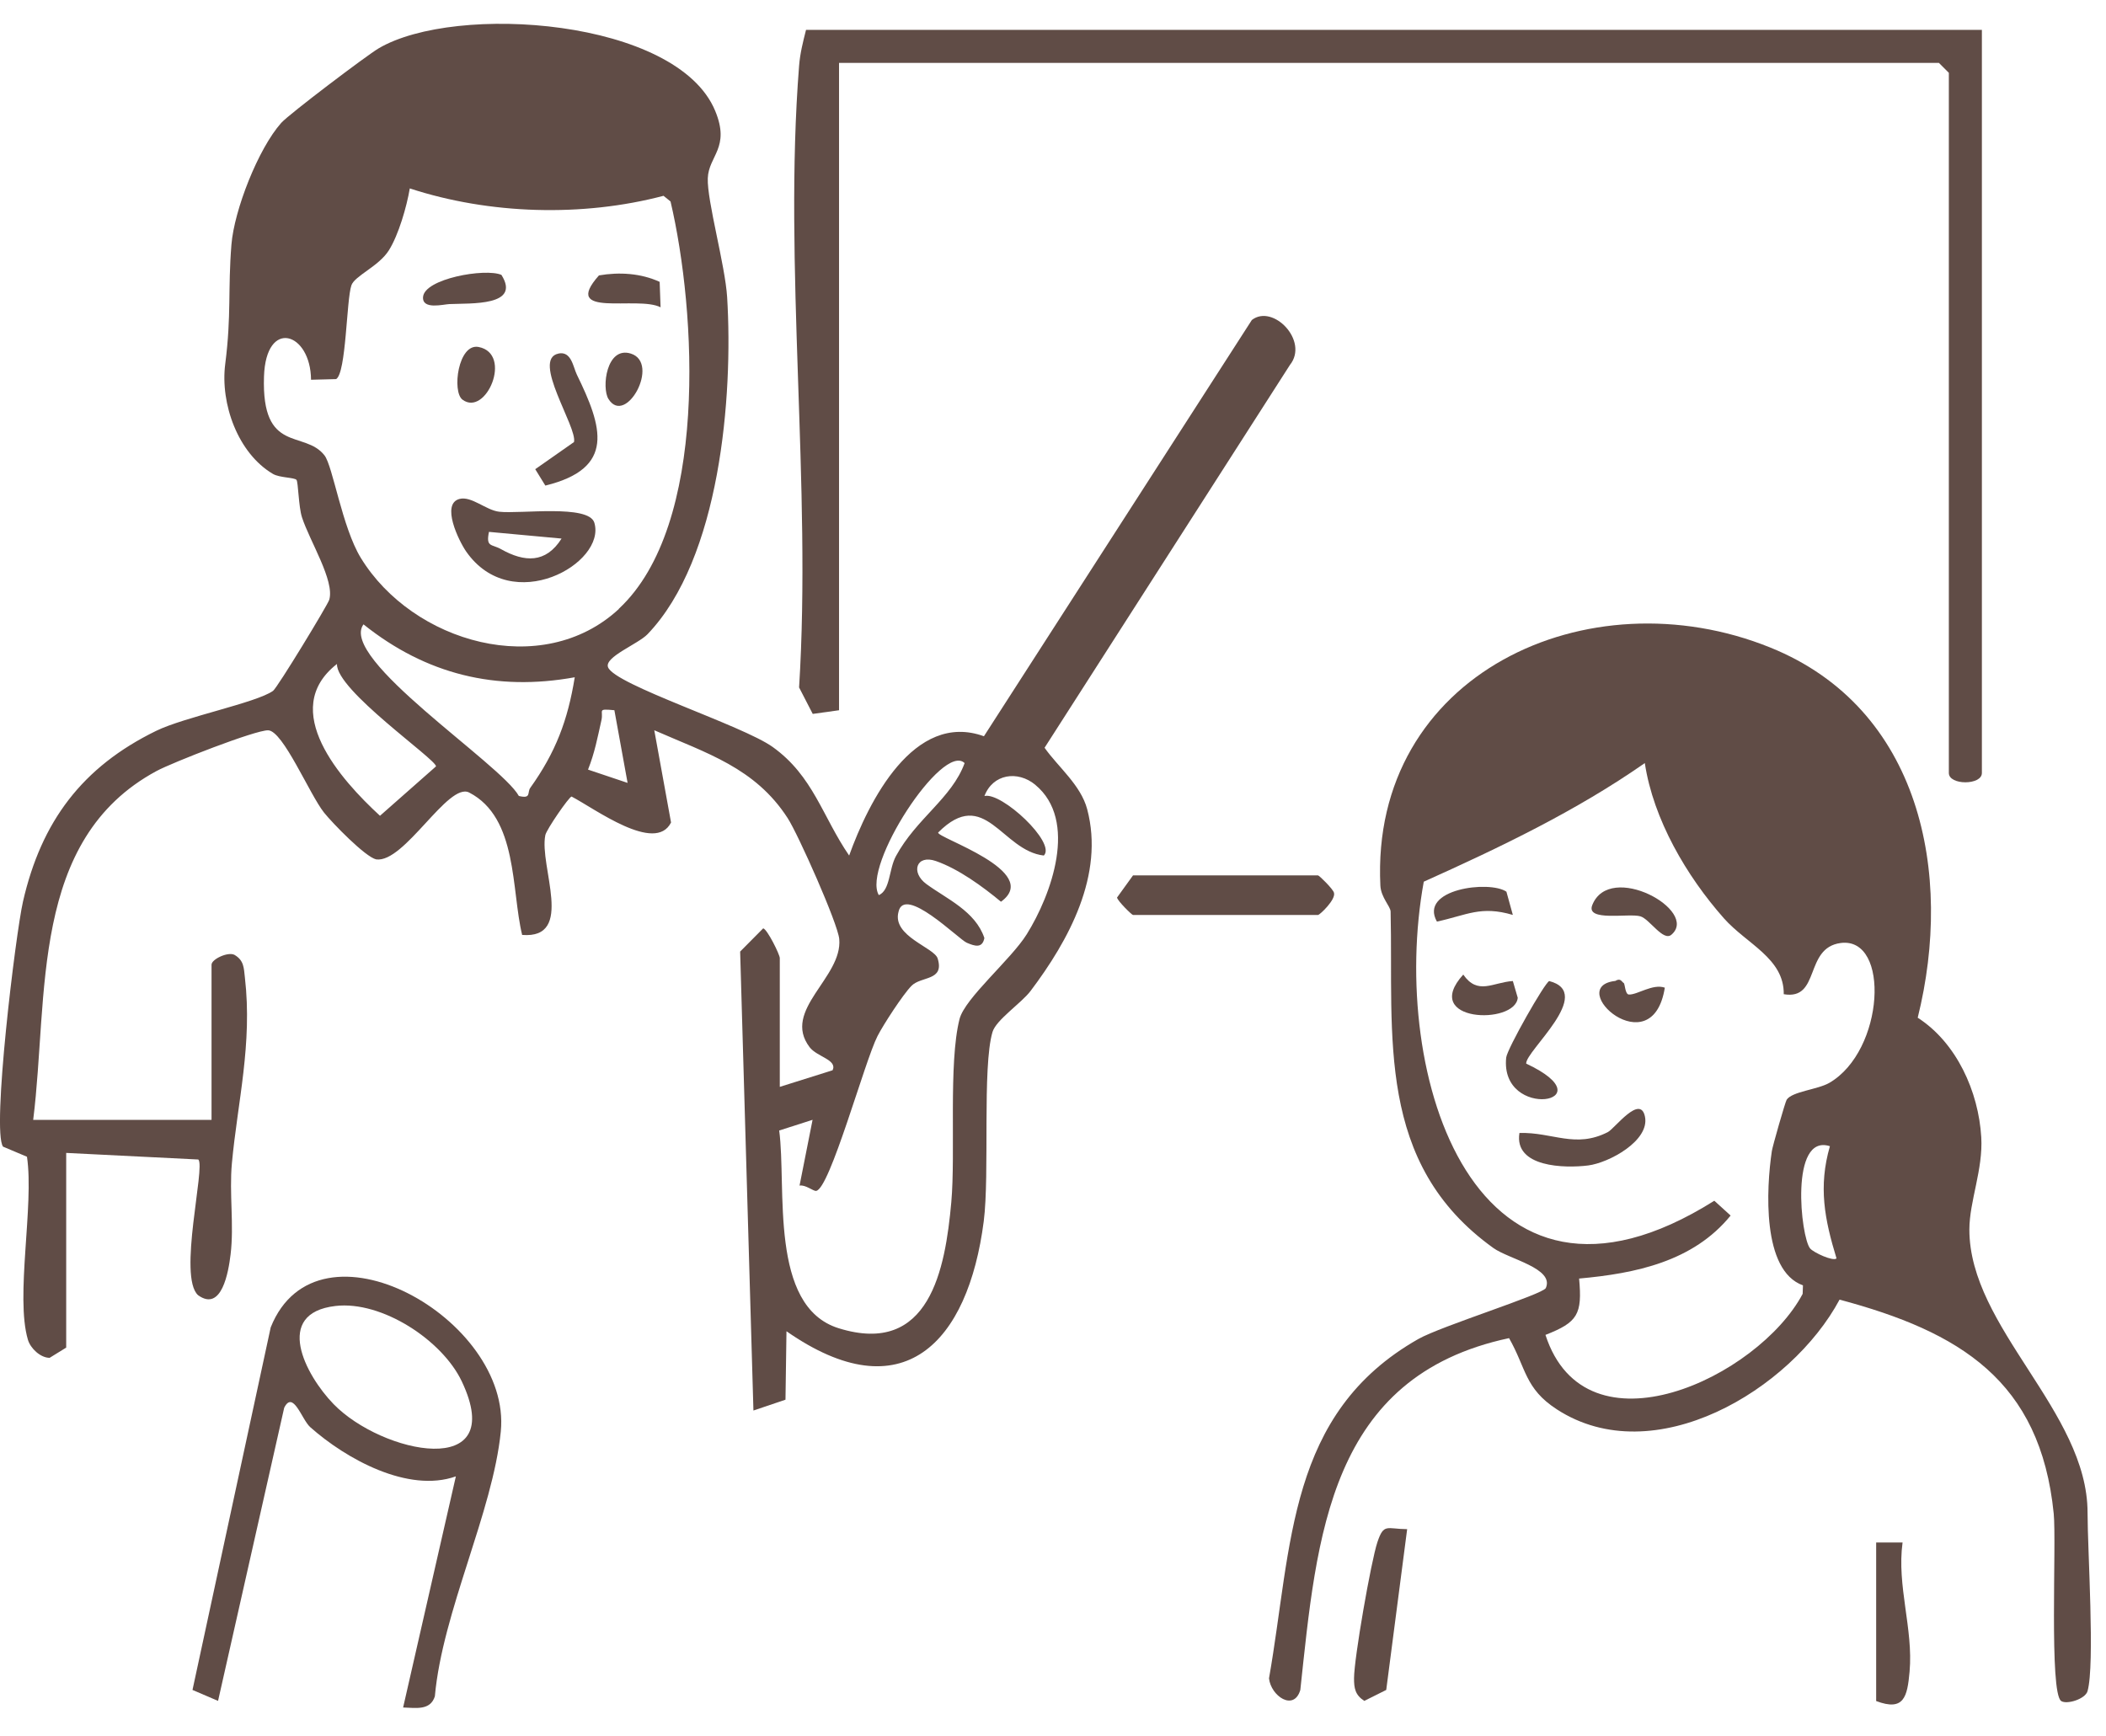
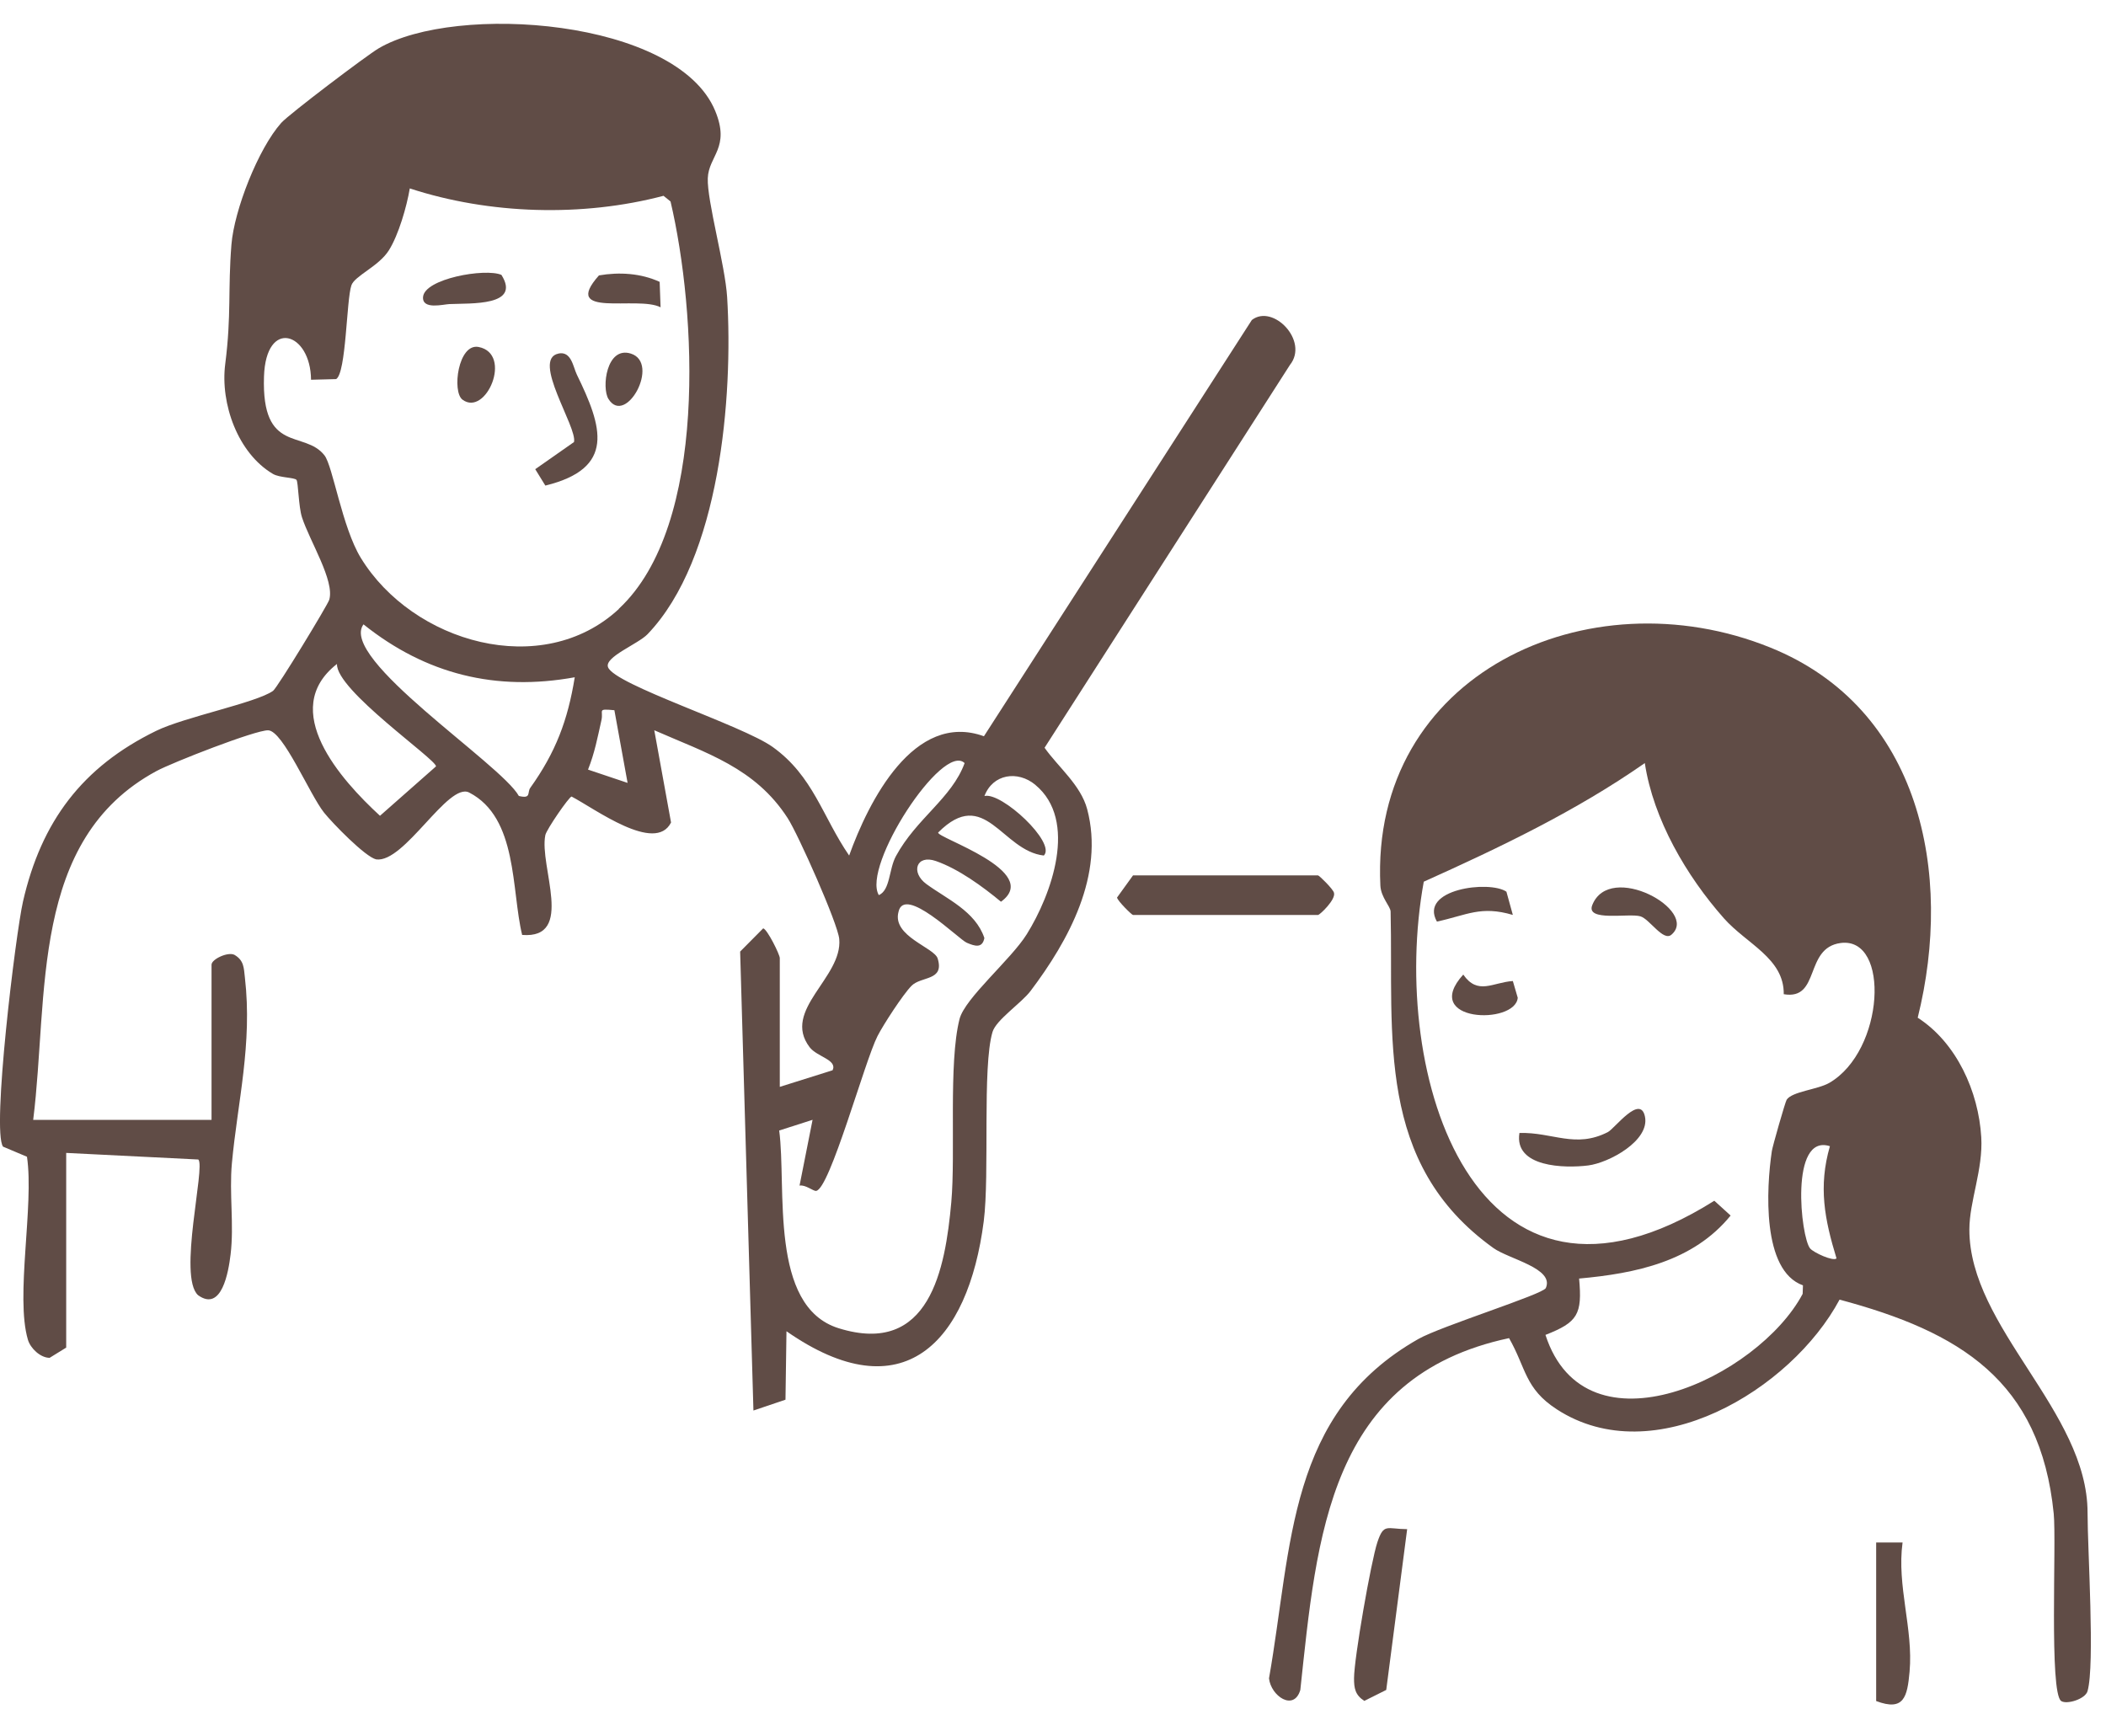
<svg xmlns="http://www.w3.org/2000/svg" width="74" height="61" viewBox="0 0 74 61" fill="none">
  <path d="M2.324 47.358L1.744 47.716C1.423 47.716 1.068 47.384 0.98 47.077C0.532 45.559 1.203 42.367 0.948 40.65L0.107 40.295C-0.297 39.74 0.551 32.809 0.808 31.681C1.451 28.87 2.89 26.95 5.488 25.683C6.486 25.195 9.002 24.698 9.594 24.278C9.747 24.169 11.516 21.256 11.569 21.077C11.767 20.411 10.882 19.016 10.611 18.18C10.49 17.809 10.481 16.943 10.418 16.864C10.344 16.776 9.826 16.792 9.592 16.655C8.357 15.929 7.735 14.183 7.914 12.793C8.136 11.05 8.004 10.189 8.132 8.596C8.229 7.385 9.072 5.226 9.884 4.316C10.156 4.012 12.879 1.951 13.303 1.7C16.008 0.103 23.791 0.658 25.13 3.896C25.669 5.196 24.9 5.472 24.87 6.263C24.84 7.055 25.48 9.313 25.55 10.442C25.764 13.935 25.304 19.629 22.753 22.287C22.421 22.633 21.228 23.088 21.365 23.447C21.602 24.067 26.089 25.488 27.152 26.251C28.579 27.275 28.897 28.696 29.837 30.065C30.518 28.171 32.112 24.982 34.573 25.873L43.987 11.245C44.73 10.669 46.002 11.981 45.325 12.825L36.704 26.277C37.177 26.95 37.976 27.586 38.201 28.436C38.814 30.745 37.551 33.048 36.214 34.821C35.884 35.258 35.002 35.836 34.874 36.267C34.51 37.495 34.779 41.258 34.566 42.922C34.016 47.179 31.732 49.638 27.635 46.782L27.6 49.187L26.474 49.568L26.007 33.44L26.817 32.623C26.962 32.658 27.4 33.545 27.4 33.668V38.194L29.255 37.611C29.431 37.24 28.709 37.142 28.449 36.801C27.456 35.494 29.615 34.355 29.489 32.997C29.438 32.449 28.046 29.32 27.676 28.749C26.532 26.976 24.819 26.467 22.99 25.662L23.579 28.904C23.025 30.009 20.887 28.408 20.084 27.992C19.998 27.995 19.204 29.146 19.162 29.346C18.935 30.441 20.218 33.002 18.347 32.855C17.962 31.277 18.201 28.737 16.486 27.851C15.748 27.47 14.209 30.339 13.218 30.2C12.837 30.116 11.679 28.923 11.386 28.556C10.876 27.913 9.947 25.68 9.422 25.664C8.979 25.652 6.047 26.799 5.502 27.094C1.027 29.506 1.714 34.993 1.166 39.355H7.433V33.9C7.433 33.709 8.011 33.435 8.241 33.556C8.577 33.754 8.566 34.016 8.605 34.352C8.875 36.688 8.345 38.742 8.148 40.882C8.051 41.938 8.229 43.043 8.102 44.085C8.03 44.686 7.793 46.116 6.96 45.515C6.242 44.867 7.227 40.993 6.969 40.747L2.326 40.515V47.363L2.324 47.358ZM21.743 21.395C24.902 18.459 24.468 10.938 23.561 7.08L23.315 6.881C20.471 7.631 17.201 7.538 14.399 6.621C14.29 7.269 14.005 8.253 13.666 8.794C13.31 9.362 12.461 9.692 12.347 10.028C12.171 10.539 12.168 13.106 11.811 13.322L10.929 13.345C10.917 11.674 9.343 11.168 9.276 13.234C9.186 15.971 10.699 15.1 11.402 16.003C11.697 16.384 12.02 18.526 12.677 19.603C14.501 22.588 19.053 23.9 21.746 21.4L21.743 21.395ZM20.197 23.8C17.428 24.302 14.97 23.698 12.772 21.941C11.887 23.141 17.609 26.843 18.231 27.971C18.679 28.081 18.517 27.848 18.633 27.686C19.524 26.439 19.951 25.314 20.195 23.802L20.197 23.8ZM11.839 23.334C9.773 24.947 11.98 27.407 13.352 28.668L15.321 26.931C15.321 26.678 11.799 24.248 11.841 23.334H11.839ZM21.588 24.958C20.963 24.9 21.212 24.954 21.133 25.309C20.996 25.922 20.896 26.456 20.662 27.045L22.052 27.512L21.588 24.958ZM33.893 26.815C33.122 26.07 30.276 30.441 30.88 31.456C31.284 31.281 31.23 30.55 31.481 30.086C32.198 28.761 33.447 28.048 33.895 26.815H33.893ZM36.381 27.581C35.757 27.064 34.884 27.198 34.591 27.974C35.185 27.818 37.124 29.619 36.678 30.065C35.199 29.898 34.608 27.609 32.966 29.255C32.88 29.429 36.645 30.622 35.172 31.688C34.524 31.151 33.679 30.534 32.885 30.258C32.198 30.019 31.989 30.655 32.553 31.068C33.259 31.585 34.276 32.022 34.589 32.964C34.517 33.336 34.252 33.25 33.969 33.129C33.686 33.008 31.776 31.089 31.571 32.045C31.342 32.904 32.83 33.294 32.948 33.684C33.192 34.482 32.368 34.294 32.024 34.647C31.725 34.954 31.044 35.998 30.833 36.411C30.381 37.296 29.155 41.803 28.674 41.85C28.572 41.859 28.301 41.625 28.094 41.664L28.552 39.352L27.379 39.728C27.648 41.722 27.006 45.91 29.468 46.676C32.667 47.672 33.215 44.594 33.426 42.252C33.582 40.513 33.322 37.361 33.716 35.81C33.904 35.077 35.524 33.719 36.077 32.832C36.947 31.439 37.89 28.832 36.379 27.581H36.381Z" fill="#604C46" />
  <path d="M73.352 59.428C73.273 59.709 72.623 59.907 72.426 59.777C71.999 59.493 72.263 54.201 72.163 53.191C71.695 48.512 68.86 46.801 64.638 45.671C62.937 48.848 58.115 51.743 54.703 49.526C53.573 48.793 53.629 48.082 53.025 47.024C46.693 48.37 46.273 53.971 45.69 59.389C45.463 60.15 44.657 59.603 44.59 58.98C45.412 54.31 45.23 49.67 49.838 47.054C50.637 46.602 54.218 45.485 54.316 45.264C54.627 44.57 53.018 44.248 52.475 43.858C48.32 40.88 48.965 36.414 48.863 32.034C48.859 31.852 48.524 31.539 48.503 31.121C48.146 23.703 55.797 20.163 62.206 22.756C67.486 24.891 68.647 30.692 67.384 35.764C68.747 36.641 69.522 38.356 69.617 39.963C69.684 41.1 69.202 42.207 69.199 43.203C69.195 46.657 73.352 49.593 73.352 53.159C73.352 54.482 73.614 58.495 73.352 59.426V59.428ZM62.677 34.94C62.695 33.677 61.374 33.173 60.578 32.275C59.264 30.792 58.095 28.798 57.795 26.816C55.377 28.503 52.712 29.777 50.028 30.984C48.791 37.755 51.804 47.507 60.237 42.196L60.81 42.716C59.497 44.331 57.475 44.752 55.486 44.93C55.602 46.191 55.437 46.467 54.304 46.91C55.722 51.283 61.788 48.398 63.341 45.469L63.352 45.169C61.901 44.652 62.064 41.752 62.259 40.448C62.282 40.288 62.728 38.726 62.779 38.647C62.967 38.356 63.865 38.291 64.276 38.055C66.219 36.929 66.421 32.916 64.68 33.138C63.382 33.306 63.979 35.163 62.672 34.937L62.677 34.94ZM64.299 40.279C62.879 39.821 63.273 43.486 63.605 43.874C63.728 44.018 64.415 44.336 64.531 44.222C64.111 42.848 63.888 41.701 64.299 40.279Z" fill="#604C46" />
-   <path d="M69.639 1.05V27.164C69.639 27.6 68.478 27.6 68.478 27.164V2.559L68.13 2.211H29.482V24.959L28.558 25.088L28.078 24.158C28.523 17.064 27.525 9.334 28.078 2.315C28.113 1.867 28.215 1.475 28.322 1.05H69.639Z" fill="#604C46" />
-   <path d="M14.164 60.007L16.018 51.882C14.342 52.477 12.158 51.27 10.9 50.151C10.603 49.886 10.301 48.839 9.986 49.471L7.662 59.772L6.764 59.387L9.512 46.646C11.165 42.509 17.989 46.355 17.597 50.304C17.318 53.129 15.545 56.645 15.28 59.612C15.12 60.116 14.616 60.018 14.166 60.004L14.164 60.007ZM11.787 45.894C9.598 46.149 10.726 48.315 11.717 49.338C13.412 51.091 17.887 52.042 16.225 48.542C15.538 47.094 13.414 45.703 11.787 45.894Z" fill="#604C46" />
  <path d="M39.812 30.762H46.311C46.353 30.762 46.85 31.251 46.873 31.374C46.945 31.613 46.371 32.154 46.311 32.154H39.812C39.77 32.154 39.273 31.664 39.25 31.541L39.812 30.762Z" fill="#604C46" />
  <path d="M49.444 53.739L48.709 59.387L47.938 59.772C47.62 59.565 47.576 59.333 47.578 58.974C47.578 58.286 48.175 54.86 48.4 54.19C48.625 53.519 48.727 53.732 49.444 53.737V53.739Z" fill="#604C46" />
  <path d="M65.924 54.206H66.852C66.643 55.726 67.233 57.242 67.098 58.746C67.019 59.63 66.901 60.148 65.924 59.777V54.206Z" fill="#604C46" />
-   <path d="M16.146 17.533C16.569 17.426 17.077 17.93 17.541 17.983C18.282 18.067 20.686 17.716 20.884 18.369C21.313 19.794 17.985 21.688 16.378 19.378C16.121 19.007 15.485 17.703 16.148 17.533H16.146ZM19.732 18.926L17.181 18.691C17.068 19.241 17.274 19.111 17.608 19.3C18.426 19.759 19.178 19.806 19.732 18.926Z" fill="#604C46" />
  <path d="M19.621 12.424C20.079 12.329 20.139 12.898 20.269 13.164C21.167 15.005 21.641 16.456 19.162 17.064L18.807 16.488L20.169 15.534C20.292 15.014 18.665 12.624 19.621 12.426V12.424Z" fill="#604C46" />
  <path d="M23.179 9.905L23.211 10.799C22.404 10.379 19.683 11.208 21.046 9.678C21.761 9.555 22.517 9.601 23.179 9.905Z" fill="#604C46" />
  <path d="M17.619 9.66C18.315 10.764 16.553 10.651 15.787 10.686C15.576 10.695 14.845 10.89 14.864 10.449C14.889 9.794 17.055 9.414 17.619 9.66Z" fill="#604C46" />
  <path d="M16.252 14.046C15.874 13.768 16.097 12.048 16.821 12.194C18.028 12.435 17.076 14.655 16.252 14.046Z" fill="#604C46" />
  <path d="M21.38 14.021C21.134 13.629 21.306 12.155 22.167 12.426C23.211 12.756 21.988 14.993 21.38 14.021Z" fill="#604C46" />
-   <path d="M54.437 34.476C56.055 34.896 53.592 36.941 53.627 37.377C56.55 38.747 52.696 39.401 52.924 37.166C52.954 36.864 54.289 34.513 54.437 34.476Z" fill="#604C46" />
  <path d="M53.392 39.814C54.557 39.782 55.353 40.367 56.495 39.784C56.73 39.666 57.635 38.438 57.8 39.239C57.976 40.088 56.528 40.866 55.803 40.956C54.984 41.059 53.197 41.026 53.389 39.817L53.392 39.814Z" fill="#604C46" />
  <path d="M58.729 32.848C58.441 33.094 57.96 32.294 57.64 32.201C57.234 32.082 55.716 32.4 55.948 31.808C56.561 30.251 59.72 32.006 58.729 32.848Z" fill="#604C46" />
  <path d="M53.157 32.152C52.029 31.818 51.544 32.159 50.49 32.386C49.847 31.244 52.333 30.926 52.932 31.335L53.157 32.15V32.152Z" fill="#604C46" />
  <path d="M53.158 34.475L53.33 35.063C53.246 36.028 49.899 35.924 51.415 34.248C51.928 34.984 52.45 34.522 53.156 34.475H53.158Z" fill="#604C46" />
-   <path d="M57.054 34.545C57.1 34.573 57.1 34.942 57.235 34.949C57.529 34.965 58.07 34.559 58.498 34.708C58.056 37.477 54.948 34.675 56.759 34.471C56.947 34.357 56.979 34.501 57.054 34.545Z" fill="#604C46" />
</svg>